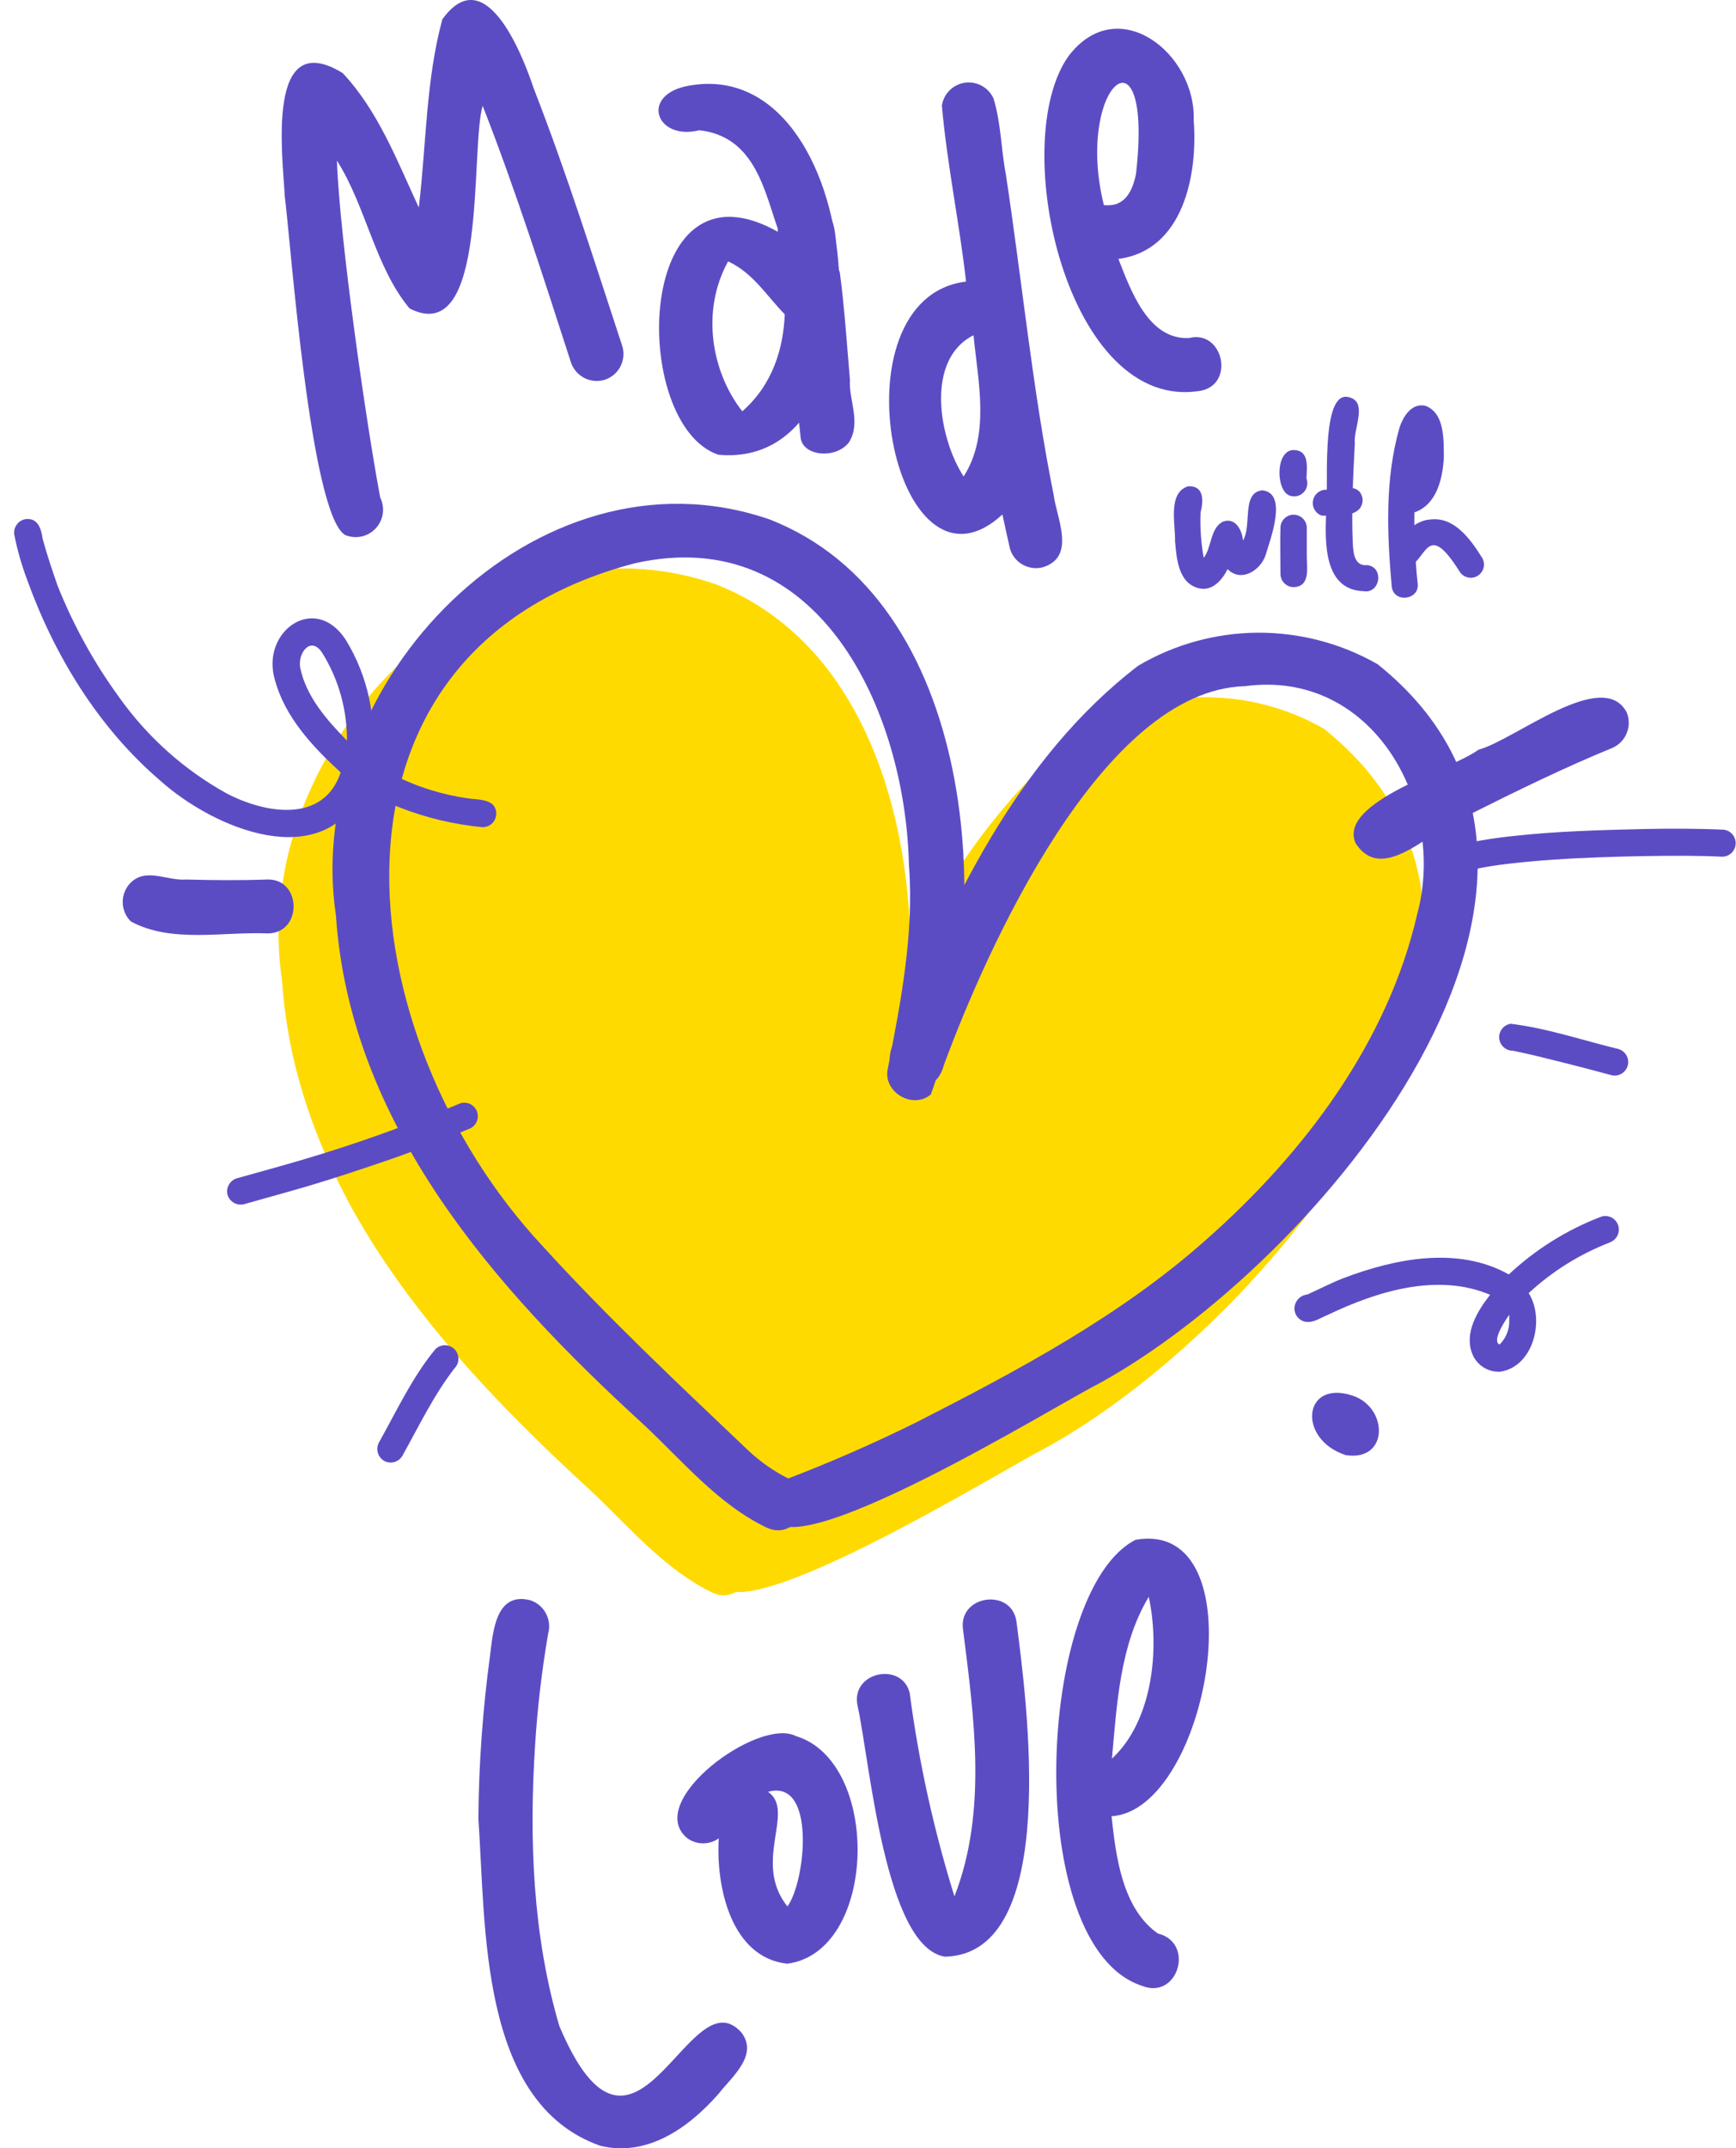
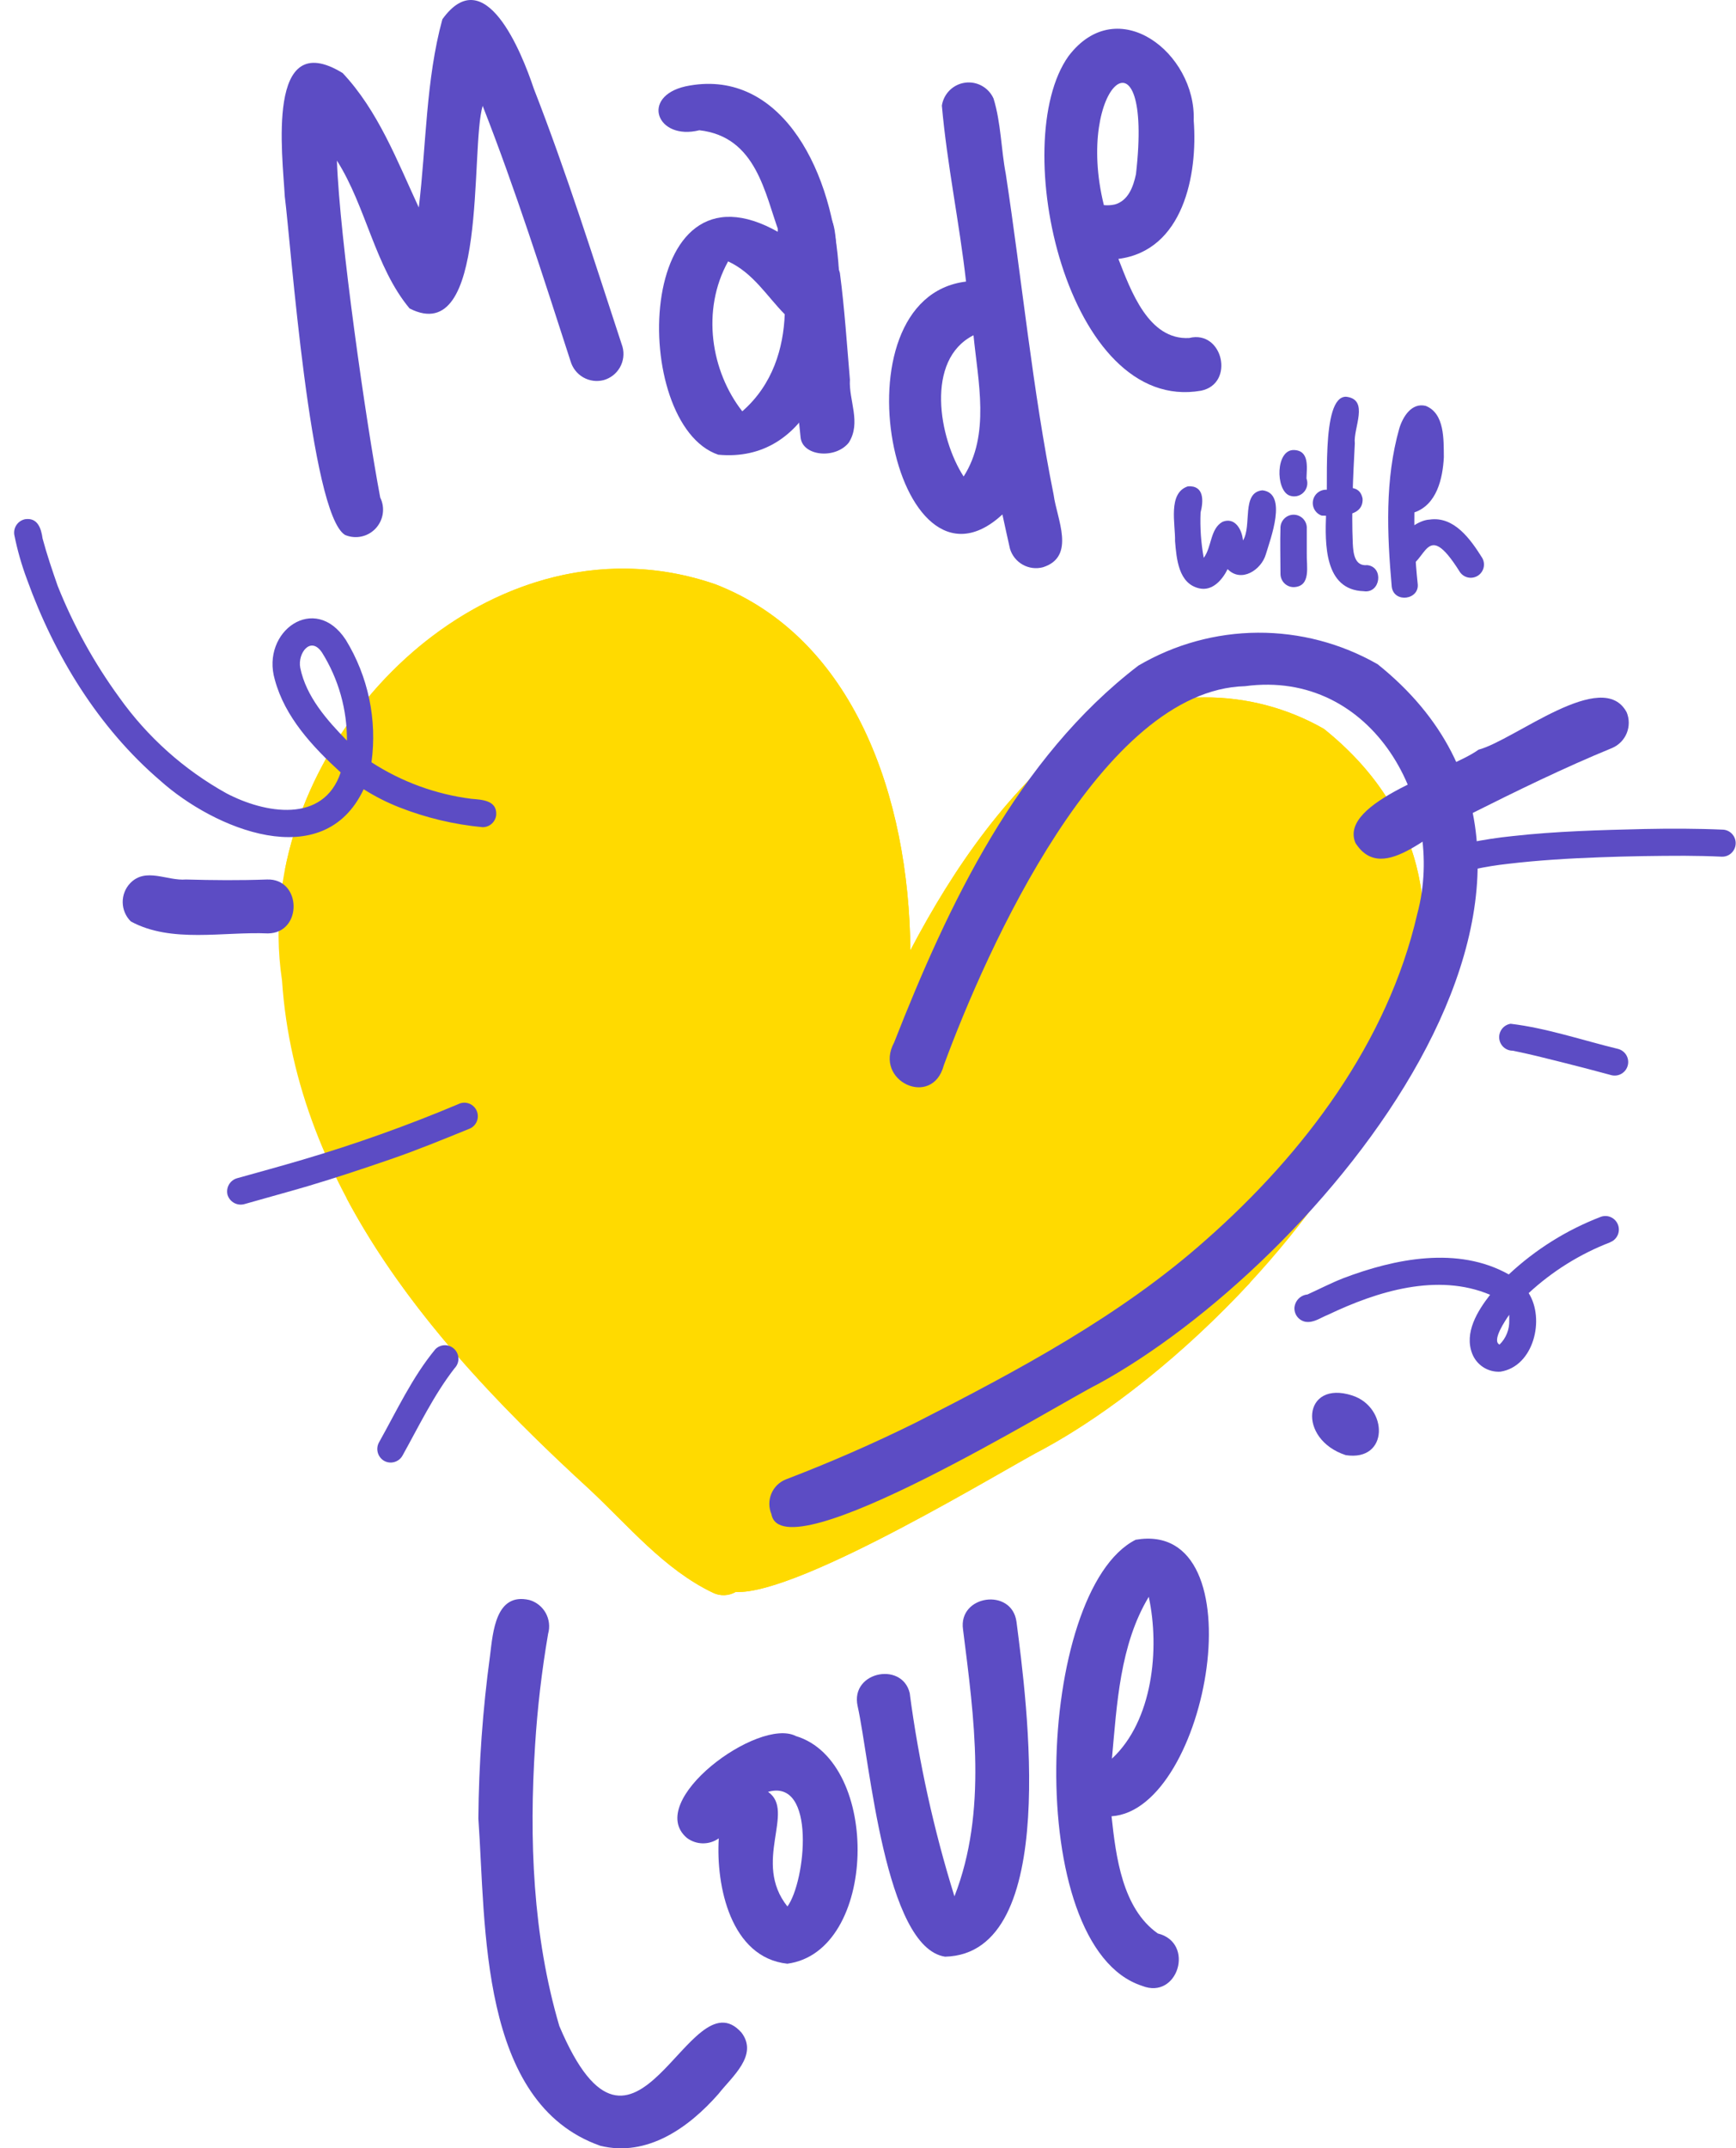
<svg xmlns="http://www.w3.org/2000/svg" width="93" height="115" viewBox="0 0 93 115" fill="none">
  <g clip-path="url(#clip0_1564_11016)">
    <path d="M70.925 39.019C68.971 37.901 66.757 37.319 64.506 37.332C62.256 37.344 60.049 37.952 58.107 39.092C54.072 42.168 51.131 46.378 48.77 50.871C48.698 42.666 45.748 34.154 38.32 31.276C25.84 26.965 13.24 40.084 15.108 52.486C15.858 63.701 23.65 72.477 31.554 79.701C33.66 81.661 35.564 84.004 38.199 85.263C38.389 85.354 38.599 85.398 38.81 85.39C39.021 85.382 39.226 85.324 39.41 85.218C42.855 85.392 54.088 78.471 55.924 77.552C67.597 71.214 85.253 50.506 70.925 39.019Z" fill="#ffda00" />
    <path d="M70.926 39.019C68.971 37.9 66.757 37.318 64.507 37.331C62.257 37.344 60.049 37.951 58.107 39.092C54.072 42.168 51.131 46.377 48.771 50.87C48.698 42.666 45.749 34.154 38.321 31.276C27.83 27.657 17.275 36.327 15.266 46.543L75.538 54.638C77.184 48.972 76.32 43.342 70.926 39.019Z" fill="#ffda00" />
    <path d="M18.566 64.142C21.729 70.08 26.636 75.196 31.554 79.705C33.66 81.664 35.565 84.008 38.199 85.266C38.39 85.358 38.599 85.402 38.81 85.394C39.021 85.386 39.227 85.327 39.41 85.222C42.855 85.396 54.088 78.475 55.924 77.556C59.41 75.657 63.433 72.476 66.98 68.651C52.438 67.279 33.273 65.494 18.566 64.142Z" fill="#ffda00" />
    <path d="M72.092 77.895C69.489 77.041 69.796 73.848 72.439 74.702C74.379 75.325 74.424 78.252 72.092 77.895Z" fill="#5C4CC4" />
    <path d="M72.613 45.123C71.681 42.913 77.701 41.241 79.206 40.132C81.138 39.622 85.863 35.704 87.146 38.137C87.291 38.491 87.291 38.888 87.148 39.243C87.005 39.597 86.729 39.882 86.379 40.035C83.781 41.099 81.251 42.338 78.746 43.593C76.906 44.107 74.134 47.519 72.613 45.123Z" fill="#5C4CC4" />
    <path d="M14.354 49.967C11.965 49.862 9.177 50.505 7.01 49.327C6.737 49.059 6.58 48.694 6.573 48.311C6.566 47.928 6.71 47.557 6.974 47.279C7.809 46.413 8.947 47.166 9.964 47.081C11.408 47.121 12.853 47.134 14.297 47.081C16.165 47.008 16.226 49.947 14.354 49.967Z" fill="#5C4CC4" />
    <path d="M12.191 63.968C12.143 63.782 12.168 63.585 12.262 63.418C12.356 63.251 12.512 63.127 12.695 63.074C13.862 62.746 15.032 62.43 16.194 62.086C19.032 61.25 21.822 60.255 24.55 59.107C24.638 59.062 24.735 59.036 24.834 59.03C24.932 59.024 25.031 59.039 25.124 59.073C25.217 59.107 25.302 59.16 25.374 59.229C25.446 59.297 25.503 59.38 25.541 59.471C25.58 59.563 25.599 59.661 25.598 59.761C25.597 59.86 25.576 59.958 25.535 60.049C25.495 60.139 25.436 60.221 25.363 60.288C25.29 60.355 25.204 60.406 25.111 60.438C23.723 61.001 22.335 61.572 20.922 62.057C19.51 62.543 17.969 63.057 16.484 63.498C15.354 63.83 14.221 64.134 13.091 64.458C12.907 64.509 12.71 64.486 12.543 64.395C12.375 64.303 12.249 64.15 12.191 63.968Z" fill="#5C4CC4" />
    <path d="M78.152 45.953C78.12 45.764 78.162 45.57 78.27 45.412C78.378 45.254 78.542 45.145 78.729 45.106C79.487 44.952 80.252 44.836 81.021 44.758C83.369 44.495 85.734 44.435 88.09 44.378C89.502 44.35 90.914 44.35 92.33 44.414C92.518 44.432 92.691 44.523 92.812 44.667C92.934 44.812 92.995 44.998 92.981 45.186C92.968 45.374 92.882 45.55 92.742 45.676C92.601 45.802 92.418 45.868 92.23 45.859C91.568 45.827 90.906 45.815 90.249 45.811C88.731 45.811 87.214 45.835 85.697 45.892C84.051 45.952 82.405 46.05 80.771 46.244C80.174 46.309 79.582 46.405 78.995 46.531C78.807 46.563 78.614 46.521 78.457 46.413C78.3 46.305 78.19 46.14 78.152 45.953Z" fill="#5C4CC4" />
    <path d="M80.928 54.804C82.865 55.035 84.769 55.687 86.674 56.148C86.86 56.194 87.02 56.312 87.12 56.476C87.219 56.64 87.25 56.837 87.204 57.024C87.159 57.211 87.041 57.372 86.877 57.472C86.713 57.572 86.517 57.602 86.331 57.557C85.427 57.311 84.52 57.075 83.611 56.848C82.764 56.634 81.904 56.419 81.045 56.245C80.862 56.248 80.685 56.18 80.549 56.057C80.414 55.933 80.33 55.763 80.315 55.58C80.3 55.397 80.356 55.215 80.469 55.071C80.583 54.927 80.747 54.831 80.928 54.804Z" fill="#5C4CC4" />
    <path d="M20.567 78.195C20.404 78.096 20.285 77.937 20.237 77.752C20.188 77.567 20.214 77.37 20.309 77.203C21.257 75.515 22.084 73.722 23.323 72.225C23.459 72.088 23.642 72.012 23.834 72.011C24.026 72.011 24.21 72.087 24.346 72.223C24.482 72.359 24.558 72.543 24.559 72.735C24.559 72.928 24.483 73.112 24.348 73.249C23.234 74.686 22.439 76.349 21.556 77.932C21.459 78.098 21.301 78.218 21.116 78.267C20.93 78.317 20.733 78.291 20.567 78.195Z" fill="#5C4CC4" />
    <path d="M25.849 44.28C24.316 44.136 22.811 43.776 21.378 43.212C20.717 42.952 20.082 42.629 19.482 42.248C17.319 46.846 11.445 44.353 8.588 41.791C5.275 38.958 2.915 35.096 1.446 31.016C1.157 30.244 0.93 29.449 0.768 28.64C0.735 28.452 0.777 28.257 0.885 28.099C0.993 27.941 1.158 27.832 1.345 27.794C2.015 27.697 2.205 28.28 2.281 28.826C2.511 29.685 2.798 30.526 3.088 31.36C3.935 33.482 5.044 35.489 6.389 37.334C7.897 39.453 9.859 41.207 12.13 42.467C14.18 43.544 17.323 44.11 18.251 41.35C16.754 39.982 15.261 38.391 14.721 36.379C13.97 33.801 16.867 31.712 18.526 34.254C19.726 36.213 20.212 38.529 19.901 40.807C21.517 41.852 23.345 42.52 25.252 42.762C25.817 42.811 26.623 42.835 26.583 43.612C26.568 43.796 26.483 43.968 26.347 44.091C26.211 44.215 26.033 44.283 25.849 44.28ZM18.586 39.666C18.601 37.995 18.139 36.355 17.255 34.938C16.645 34.016 15.935 34.967 16.085 35.748C16.399 37.294 17.521 38.557 18.602 39.662L18.586 39.666Z" fill="#5C4CC4" />
    <path d="M86.262 66.502C84.647 67.123 83.165 68.046 81.893 69.222C82.776 70.614 82.163 73.148 80.384 73.427C80.063 73.449 79.744 73.368 79.472 73.196C79.201 73.025 78.99 72.771 78.871 72.472C78.427 71.343 79.149 70.181 79.827 69.311C77.002 68.121 73.775 69.125 71.14 70.383C70.736 70.541 70.373 70.829 69.93 70.756C69.759 70.721 69.606 70.627 69.499 70.49C69.392 70.353 69.337 70.181 69.344 70.007C69.359 69.825 69.437 69.654 69.564 69.523C69.692 69.393 69.861 69.312 70.043 69.295C70.68 69.007 71.301 68.683 71.951 68.428C74.727 67.372 78.104 66.692 80.828 68.222C82.257 66.885 83.932 65.838 85.758 65.138C85.938 65.073 86.137 65.082 86.31 65.164C86.484 65.246 86.617 65.394 86.682 65.575C86.747 65.756 86.737 65.955 86.656 66.129C86.574 66.303 86.427 66.437 86.246 66.502H86.262ZM80.852 70.671C80.852 70.586 80.852 70.505 80.852 70.42C80.852 70.42 80.852 70.396 80.852 70.383C80.646 70.675 79.9 71.772 80.331 71.978C80.505 71.809 80.641 71.605 80.73 71.38C80.82 71.155 80.861 70.913 80.852 70.671Z" fill="#5C4CC4" />
-     <path d="M41.092 81.786C38.458 80.531 36.549 78.183 34.443 76.224C26.539 69.004 18.747 60.224 17.997 49.012C16.129 36.611 28.73 23.513 41.209 27.799C52.297 32.093 53.415 48.944 49.864 58.589C48.912 59.398 47.318 58.484 47.552 57.245C48.258 53.639 48.972 49.988 48.694 46.317C48.504 38.003 43.852 27.928 33.999 30.155C16.036 34.866 18.598 55.497 29.064 66.7C32.534 70.509 36.299 74.051 40.035 77.597C40.682 78.215 41.416 78.735 42.214 79.139C43.945 79.819 42.799 82.555 41.092 81.786Z" fill="#5C4CC4" />
    <path d="M41.326 81.053C41.253 80.881 41.215 80.697 41.214 80.51C41.213 80.323 41.249 80.138 41.32 79.965C41.391 79.793 41.495 79.636 41.627 79.504C41.76 79.373 41.916 79.269 42.089 79.199C44.462 78.292 46.784 77.278 49.057 76.155C54.528 73.367 60.04 70.436 64.627 66.352C69.873 61.726 74.343 55.792 75.925 48.923C77.511 43.042 73.556 35.813 66.701 36.732C59.035 36.93 52.854 50.809 50.562 57.022C49.949 59.35 46.782 57.864 47.899 55.808C50.792 48.437 54.508 40.585 60.984 35.631C62.926 34.49 65.133 33.883 67.384 33.87C69.634 33.858 71.848 34.44 73.803 35.558C88.13 47.041 70.474 67.749 58.813 74.095C56.699 75.143 41.903 84.299 41.326 81.053Z" fill="#5C4CC4" />
    <path d="M18.485 28.637C16.617 27.503 15.576 12.985 15.257 10.524C15.136 8.285 14.236 1.388 18.356 3.91C20.26 5.934 21.281 8.621 22.435 11.107C22.839 7.763 22.81 4.282 23.698 1.032C25.978 -2.129 27.947 2.801 28.596 4.744C30.367 9.281 31.824 13.932 33.349 18.566C33.45 18.936 33.4 19.332 33.211 19.665C33.022 19.999 32.709 20.244 32.341 20.347C31.972 20.443 31.58 20.392 31.248 20.203C30.917 20.014 30.672 19.703 30.565 19.335C29.08 14.749 27.616 10.155 25.857 5.666C25.171 7.982 26.183 18.663 21.943 16.514C20.083 14.284 19.623 11.074 18.049 8.597C18.195 12.734 19.603 22.569 20.369 26.633C20.502 26.902 20.549 27.205 20.505 27.501C20.46 27.798 20.326 28.074 20.121 28.292C19.916 28.51 19.65 28.66 19.357 28.721C19.065 28.783 18.76 28.753 18.485 28.637Z" fill="#5C4CC4" />
    <path d="M38.478 24.341C33.705 22.722 33.955 7.973 41.742 12.45C40.975 10.389 40.531 7.317 37.465 6.973C35.185 7.54 34.294 5.172 36.727 4.622C46.519 2.565 48.177 25.256 38.478 24.341ZM39.765 22.018C41.411 20.581 41.968 18.622 42.04 16.825C41.08 15.854 40.358 14.619 39.006 13.992C37.554 16.61 38.094 19.885 39.765 22.018Z" fill="#5C4CC4" />
    <path d="M42.888 23.407C42.585 20.639 42.456 17.842 42.081 15.081C42.081 13.746 40.576 11.163 43.291 10.876C45.256 11.062 44.562 13.402 44.994 14.608C45.244 16.506 45.369 18.425 45.531 20.323C45.462 21.428 46.152 22.622 45.47 23.695C44.748 24.597 42.981 24.419 42.888 23.407Z" fill="#5C4CC4" />
    <path d="M54.105 29.373C53.967 28.766 53.834 28.159 53.701 27.54C47.903 32.882 44.486 15.963 51.752 15.073C51.397 11.924 50.735 8.799 50.457 5.654C50.504 5.343 50.651 5.055 50.875 4.833C51.099 4.612 51.388 4.469 51.699 4.427C52.011 4.384 52.328 4.443 52.602 4.596C52.877 4.749 53.096 4.986 53.225 5.274C53.628 6.581 53.628 7.994 53.883 9.321C54.746 14.988 55.319 20.889 56.445 26.487C56.614 27.774 57.655 29.794 55.876 30.365C55.51 30.463 55.12 30.414 54.79 30.229C54.459 30.044 54.213 29.737 54.105 29.373ZM51.623 25.508C53.056 23.273 52.394 20.424 52.152 17.947C49.557 19.25 50.292 23.456 51.623 25.508Z" fill="#5C4CC4" />
    <path d="M64.345 20.914C57.175 22.173 53.947 7.617 57.243 3.003C59.874 -0.462 64.079 2.849 63.949 6.444C64.175 9.374 63.38 13.414 59.914 13.859C60.576 15.551 61.529 18.218 63.707 18.093C65.519 17.647 66.165 20.541 64.345 20.914ZM59.725 10.945C60.439 10.742 60.709 10.01 60.855 9.326C61.815 0.955 57.546 4.553 59.136 10.981C59.333 11.001 59.532 10.989 59.725 10.945Z" fill="#5C4CC4" />
    <path d="M64.24 31.494C63.13 31.239 63.029 29.912 62.949 28.968C62.973 28.062 62.545 26.39 63.639 26.034C64.518 25.977 64.474 26.819 64.317 27.434C64.282 28.248 64.339 29.062 64.486 29.863C64.922 29.28 64.825 28.301 65.495 27.932C66.165 27.665 66.54 28.361 66.588 28.932C67.08 28.151 66.487 26.354 67.629 26.248C69.001 26.398 68.057 28.851 67.811 29.681C67.565 30.511 66.495 31.215 65.765 30.466C65.483 31.041 64.95 31.66 64.24 31.494Z" fill="#5C4CC4" />
    <path d="M68.597 30.726C68.597 29.888 68.569 29.05 68.597 28.208C68.611 28.03 68.691 27.863 68.822 27.742C68.952 27.621 69.124 27.553 69.302 27.553C69.48 27.553 69.651 27.621 69.782 27.742C69.912 27.863 69.992 28.03 70.006 28.208C70.006 28.69 70.006 29.171 70.006 29.649C69.986 30.288 70.252 31.389 69.316 31.43C69.222 31.431 69.129 31.415 69.043 31.38C68.956 31.345 68.877 31.294 68.81 31.228C68.743 31.163 68.69 31.084 68.654 30.998C68.617 30.912 68.598 30.819 68.597 30.726Z" fill="#5C4CC4" />
    <path d="M69.062 26.52C68.327 26.204 68.335 24.067 69.316 24.091C70.159 24.116 70.006 25.023 69.99 25.613C70.039 25.742 70.049 25.883 70.019 26.018C69.989 26.153 69.921 26.276 69.822 26.372C69.724 26.468 69.599 26.534 69.464 26.56C69.329 26.586 69.189 26.572 69.062 26.52ZM69.772 25.326C69.732 25.29 69.688 25.259 69.639 25.237C69.686 25.262 69.731 25.292 69.772 25.326Z" fill="#5C4CC4" />
    <path d="M73.056 31.648C70.93 31.58 70.982 29.094 71.039 27.516C71.204 26.383 70.716 21.202 72.116 21.238C73.379 21.384 72.483 22.934 72.58 23.735C72.487 25.524 72.395 27.317 72.471 29.107C72.499 29.625 72.568 30.321 73.246 30.252C74.15 30.353 73.956 31.786 73.056 31.648Z" fill="#5C4CC4" />
    <path d="M70.805 27.601C70.639 27.543 70.501 27.426 70.416 27.272C70.331 27.118 70.306 26.938 70.346 26.767C70.385 26.595 70.487 26.445 70.63 26.344C70.774 26.243 70.95 26.199 71.124 26.22C71.765 26.22 72.822 25.759 72.996 26.698C73.048 27.758 71.535 27.617 70.805 27.601Z" fill="#5C4CC4" />
    <path d="M74.557 31.405C74.307 28.572 74.186 25.682 74.96 22.942C75.146 22.318 75.618 21.541 76.376 21.727C77.405 22.132 77.337 23.557 77.349 24.48C77.288 25.617 76.974 27.013 75.771 27.43C75.752 28.697 75.811 29.963 75.945 31.223C76.078 32.113 74.67 32.312 74.557 31.405Z" fill="#5C4CC4" />
    <path d="M78.18 30.576C76.348 27.674 76.469 30.171 75.255 30.442C73.496 29.989 75.501 27.856 76.578 27.815C77.902 27.617 78.785 28.88 79.403 29.863C79.497 30.026 79.523 30.219 79.475 30.401C79.427 30.583 79.309 30.738 79.147 30.833C78.984 30.927 78.792 30.953 78.61 30.905C78.429 30.857 78.274 30.738 78.18 30.576Z" fill="#5C4CC4" />
    <path d="M32.159 114.867C25.647 112.576 26.035 103.088 25.627 97.349C25.65 94.431 25.859 91.517 26.252 88.626C26.41 87.351 26.555 85.23 28.363 85.651C28.734 85.758 29.048 86.009 29.236 86.348C29.423 86.687 29.469 87.087 29.363 87.46C29.024 89.435 28.791 91.427 28.665 93.427C28.342 98.445 28.536 103.61 29.964 108.455C34.035 118.092 36.904 105.622 39.725 108.811C40.641 110.026 39.204 111.175 38.49 112.09C36.9 113.899 34.677 115.482 32.159 114.867Z" fill="#5C4CC4" />
    <path d="M42.178 105.12C39.148 104.792 38.345 100.959 38.506 98.409C38.255 98.588 37.953 98.682 37.644 98.677C37.336 98.672 37.037 98.568 36.791 98.381C34.504 96.414 40.636 91.904 42.634 92.933C47.209 94.305 47.024 104.476 42.178 105.12ZM42.178 102.064C43.162 100.736 43.739 95.183 41.145 95.92C42.646 96.952 40.273 99.672 42.19 102.064H42.178Z" fill="#5C4CC4" />
    <path d="M50.63 104.744C47.403 104.258 46.596 94.248 45.946 91.338C45.514 89.424 48.528 88.885 48.77 90.824L48.734 90.638C49.223 94.325 50.025 97.964 51.131 101.514C52.902 96.981 52.184 91.937 51.591 87.23C51.32 85.38 54.213 84.971 54.456 86.825C54.992 90.994 56.844 104.59 50.63 104.744Z" fill="#5C4CC4" />
    <path d="M61.185 106.306C54.73 104.221 55.492 85.133 60.839 82.425C67.484 81.292 64.756 96.891 59.547 97.227C59.781 99.393 60.124 102.161 62.025 103.501C64.034 103.995 63.106 107.075 61.185 106.306ZM59.572 94.139C61.75 92.115 62.142 88.282 61.541 85.481C59.991 88.051 59.834 91.233 59.568 94.139H59.572Z" fill="#5C4CC4" />
  </g>
  <defs>
    <clipPath id="clip0_1564_11016">
      <rect width="92.228" height="115" fill="white" transform="translate(0.772)" />
    </clipPath>
  </defs>
</svg>